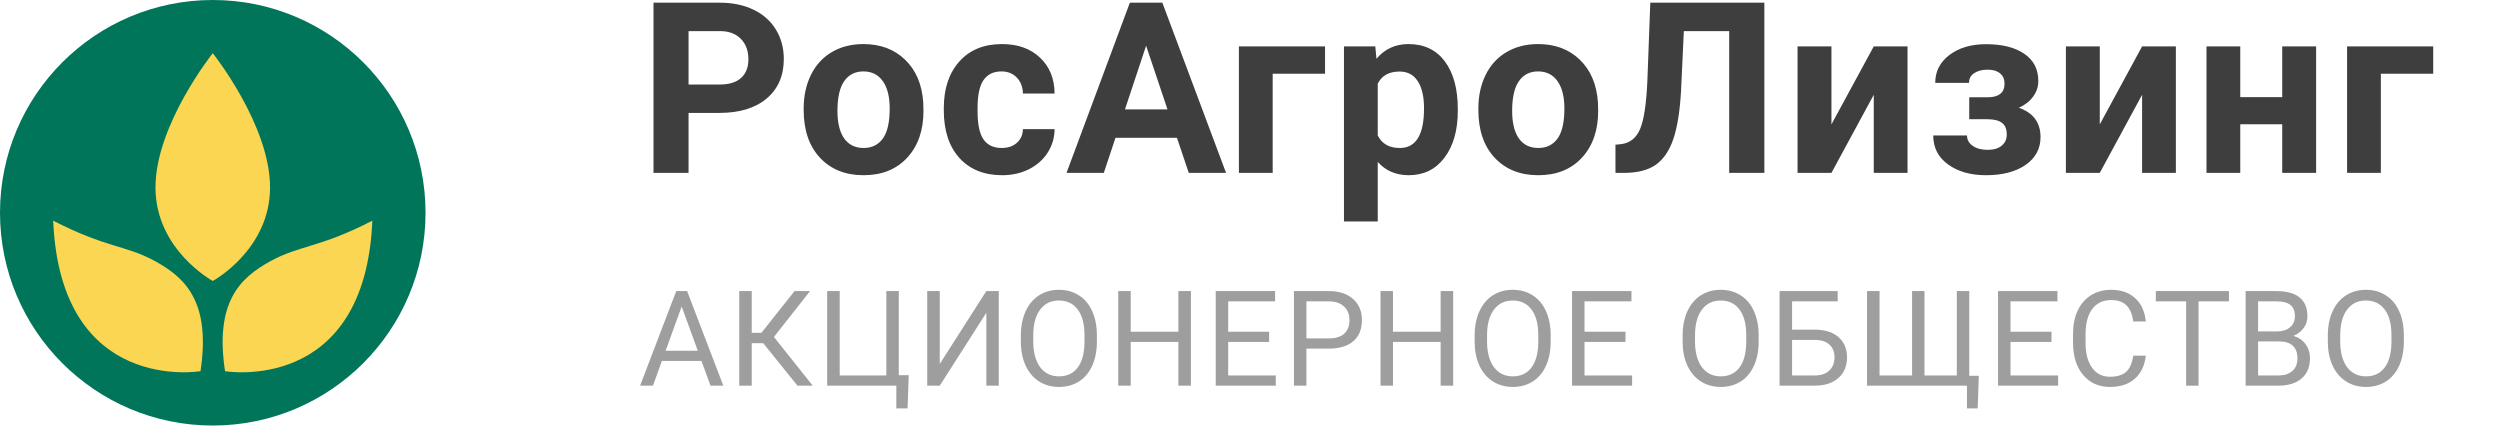
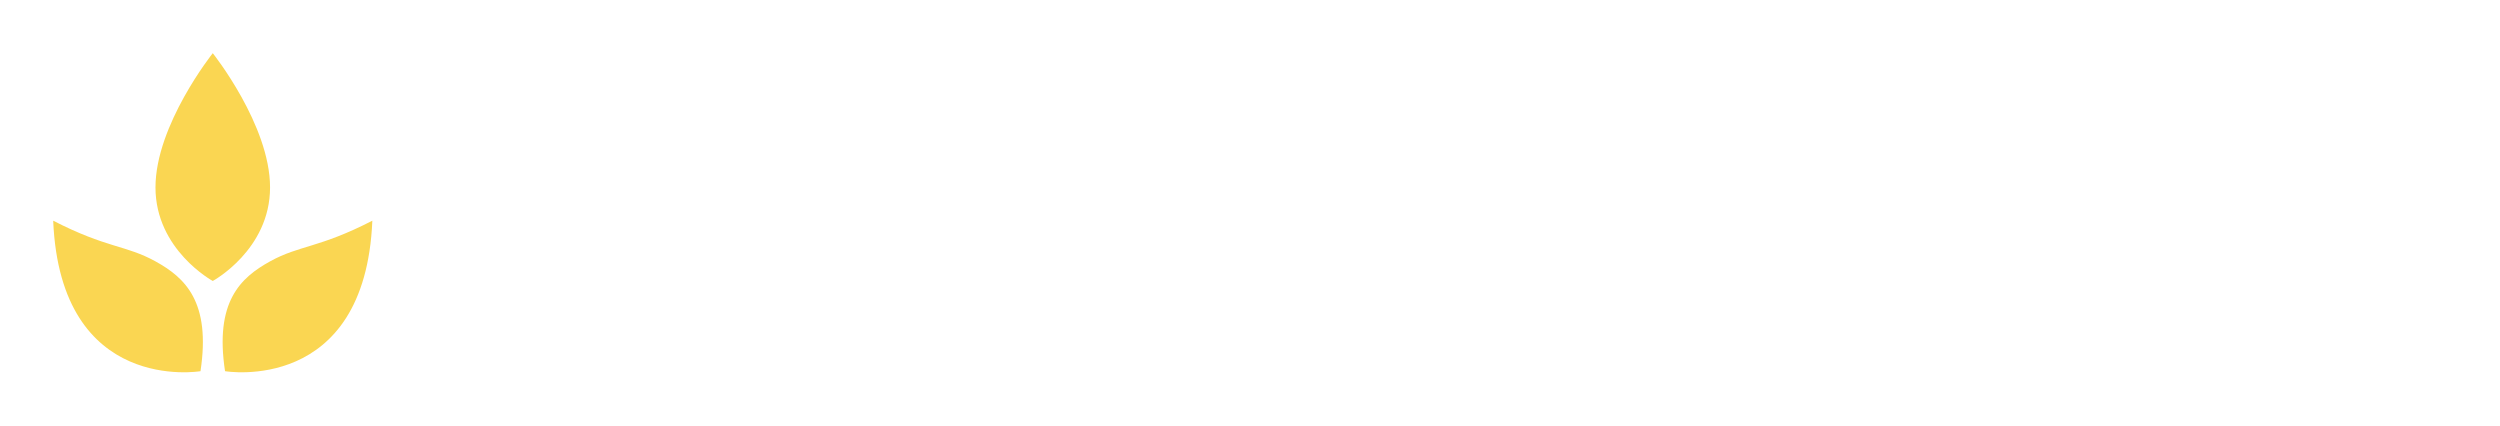
<svg xmlns="http://www.w3.org/2000/svg" width="376" height="64" viewBox="0 0 376 64" fill="none">
-   <path d="M32 64C49.673 64 64 49.673 64 32C64 14.327 49.673 0 32 0C14.327 0 0 14.327 0 32C0 49.673 14.327 64 32 64Z" fill="#00755A" />
  <path fill-rule="evenodd" clip-rule="evenodd" d="M33.846 55.827C33.846 55.827 54.901 59.408 56 33.192C47.952 37.336 45.07 36.85 40.616 39.31C36.162 41.771 32.259 45.382 33.846 55.827ZM30.154 55.827C30.154 55.827 9.099 59.408 8 33.192C16.048 37.336 18.93 36.85 23.384 39.31C27.838 41.771 31.741 45.382 30.154 55.827ZM32 42.259C32 42.259 23.384 37.582 23.384 28.189C23.384 18.795 32 8 32 8C32 8 40.616 18.794 40.616 28.189C40.616 37.584 32 42.259 32 42.259Z" fill="#FAD652" />
-   <path d="M103.559 16.982V26H98.285V0.406H108.27C110.191 0.406 111.879 0.758 113.332 1.461C114.797 2.164 115.922 3.166 116.707 4.467C117.492 5.756 117.885 7.227 117.885 8.879C117.885 11.387 117.023 13.367 115.301 14.82C113.59 16.262 111.217 16.982 108.182 16.982H103.559ZM103.559 12.711H108.27C109.664 12.711 110.725 12.383 111.451 11.727C112.189 11.07 112.559 10.133 112.559 8.914C112.559 7.66 112.189 6.646 111.451 5.873C110.713 5.1 109.693 4.701 108.393 4.678H103.559V12.711ZM120.872 16.314C120.872 14.428 121.236 12.746 121.962 11.27C122.689 9.793 123.732 8.65 125.091 7.842C126.462 7.033 128.05 6.629 129.855 6.629C132.421 6.629 134.513 7.414 136.13 8.984C137.759 10.555 138.667 12.688 138.855 15.383L138.89 16.684C138.89 19.602 138.075 21.945 136.447 23.715C134.818 25.473 132.632 26.352 129.89 26.352C127.148 26.352 124.956 25.473 123.316 23.715C121.687 21.957 120.872 19.566 120.872 16.543V16.314ZM125.952 16.684C125.952 18.488 126.292 19.871 126.972 20.832C127.652 21.781 128.624 22.256 129.89 22.256C131.12 22.256 132.081 21.787 132.773 20.85C133.464 19.9 133.81 18.389 133.81 16.314C133.81 14.545 133.464 13.174 132.773 12.201C132.081 11.229 131.109 10.742 129.855 10.742C128.613 10.742 127.652 11.229 126.972 12.201C126.292 13.162 125.952 14.656 125.952 16.684ZM150.649 22.256C151.586 22.256 152.348 21.998 152.934 21.482C153.52 20.967 153.825 20.281 153.848 19.426H158.612C158.6 20.715 158.249 21.898 157.557 22.977C156.866 24.043 155.917 24.875 154.71 25.473C153.514 26.059 152.19 26.352 150.737 26.352C148.018 26.352 145.874 25.49 144.303 23.768C142.733 22.033 141.948 19.643 141.948 16.596V16.262C141.948 13.332 142.727 10.994 144.286 9.248C145.844 7.502 147.983 6.629 150.702 6.629C153.081 6.629 154.985 7.309 156.415 8.668C157.856 10.016 158.588 11.815 158.612 14.065H153.848C153.825 13.08 153.52 12.283 152.934 11.674C152.348 11.053 151.575 10.742 150.614 10.742C149.43 10.742 148.534 11.176 147.924 12.043C147.327 12.898 147.028 14.293 147.028 16.227V16.754C147.028 18.711 147.327 20.117 147.924 20.973C148.522 21.828 149.43 22.256 150.649 22.256ZM177.015 20.727H167.769L166.012 26H160.404L169.931 0.406H174.818L184.398 26H178.791L177.015 20.727ZM169.193 16.455H175.592L172.375 6.875L169.193 16.455ZM199.286 11.094H191.411V26H186.331V6.98H199.286V11.094ZM219.254 16.666C219.254 19.596 218.586 21.945 217.25 23.715C215.926 25.473 214.133 26.352 211.871 26.352C209.95 26.352 208.397 25.684 207.213 24.348V33.312H202.133V6.98H206.844L207.02 8.844C208.25 7.367 209.856 6.629 211.836 6.629C214.18 6.629 216.002 7.496 217.303 9.23C218.604 10.965 219.254 13.355 219.254 16.402V16.666ZM214.174 16.297C214.174 14.527 213.858 13.162 213.225 12.201C212.604 11.24 211.696 10.76 210.5 10.76C208.907 10.76 207.811 11.369 207.213 12.588V20.375C207.834 21.629 208.942 22.256 210.536 22.256C212.961 22.256 214.174 20.27 214.174 16.297ZM222.347 16.314C222.347 14.428 222.711 12.746 223.437 11.27C224.164 9.793 225.207 8.65 226.566 7.842C227.937 7.033 229.525 6.629 231.33 6.629C233.896 6.629 235.988 7.414 237.605 8.984C239.234 10.555 240.142 12.688 240.33 15.383L240.365 16.684C240.365 19.602 239.55 21.945 237.922 23.715C236.293 25.473 234.107 26.352 231.365 26.352C228.623 26.352 226.431 25.473 224.791 23.715C223.162 21.957 222.347 19.566 222.347 16.543V16.314ZM227.427 16.684C227.427 18.488 227.767 19.871 228.447 20.832C229.127 21.781 230.099 22.256 231.365 22.256C232.595 22.256 233.556 21.787 234.248 20.85C234.939 19.9 235.285 18.389 235.285 16.314C235.285 14.545 234.939 13.174 234.248 12.201C233.556 11.229 232.584 10.742 231.33 10.742C230.088 10.742 229.127 11.229 228.447 12.201C227.767 13.162 227.427 14.656 227.427 16.684ZM265.36 0.406V26H260.069V4.678H253.249L252.827 13.713C252.651 16.76 252.265 19.162 251.667 20.92C251.069 22.666 250.196 23.949 249.048 24.77C247.899 25.578 246.329 25.988 244.337 26H242.966V21.764L243.845 21.676C245.169 21.5 246.112 20.738 246.675 19.391C247.249 18.031 247.612 15.617 247.765 12.148L248.204 0.406H265.36ZM281.813 6.98H286.893V26H281.813V14.258L275.449 26H270.352V6.98H275.449V18.705L281.813 6.98ZM301.482 12.588C301.482 11.92 301.259 11.404 300.814 11.041C300.38 10.666 299.759 10.479 298.951 10.479C298.119 10.479 297.439 10.654 296.912 11.006C296.396 11.346 296.138 11.832 296.138 12.465H291.058C291.058 10.742 291.773 9.342 293.203 8.264C294.632 7.186 296.46 6.646 298.687 6.646C301.136 6.646 303.058 7.127 304.453 8.088C305.859 9.049 306.562 10.414 306.562 12.184C306.562 13.027 306.304 13.807 305.789 14.521C305.285 15.225 304.57 15.787 303.644 16.209C305.812 16.971 306.896 18.441 306.896 20.621C306.896 22.367 306.146 23.762 304.646 24.805C303.158 25.836 301.171 26.352 298.687 26.352C296.378 26.352 294.48 25.812 292.992 24.734C291.503 23.656 290.759 22.203 290.759 20.375H295.839C295.839 21.02 296.126 21.541 296.701 21.939C297.275 22.338 298.025 22.537 298.951 22.537C299.853 22.537 300.556 22.326 301.06 21.904C301.564 21.482 301.816 20.932 301.816 20.252C301.816 19.42 301.576 18.828 301.095 18.477C300.615 18.113 299.894 17.932 298.933 17.932H296.173V14.627H299.109C300.691 14.58 301.482 13.9 301.482 12.588ZM322.171 6.98H327.251V26H322.171V14.258L315.807 26H310.71V6.98H315.807V18.705L322.171 6.98ZM348.344 26H343.246V18.688H336.936V26H331.856V6.98H336.936V14.609H343.246V6.98H348.344V26ZM365.956 11.094H358.081V26H353.001V6.98H365.956V11.094Z" fill="#3D3E3D" />
-   <path d="M105.502 54.289H99.545L98.207 58H96.273L101.703 43.781H103.344L108.783 58H106.859L105.502 54.289ZM100.111 52.746H104.945L102.523 46.096L100.111 52.746ZM114.789 51.613H113.06V58H111.185V43.781H113.06V50.051H114.525L119.496 43.781H121.83L116.4 50.676L122.23 58H119.935L114.789 51.613ZM124.407 43.781H126.292V56.467H133.304V43.781H135.179V56.428H136.673L136.497 61.428H134.808V58H124.407V43.781ZM148.343 43.781H150.218V58H148.343V47.043L141.341 58H139.456V43.781H141.341V54.738L148.343 43.781ZM164.973 51.35C164.973 52.743 164.739 53.96 164.27 55.002C163.801 56.037 163.137 56.828 162.278 57.375C161.418 57.922 160.416 58.195 159.27 58.195C158.15 58.195 157.157 57.922 156.291 57.375C155.426 56.822 154.752 56.037 154.27 55.022C153.795 53.999 153.551 52.818 153.537 51.477V50.451C153.537 49.084 153.775 47.876 154.25 46.828C154.726 45.78 155.396 44.979 156.262 44.426C157.135 43.866 158.131 43.586 159.25 43.586C160.39 43.586 161.392 43.863 162.258 44.416C163.131 44.963 163.801 45.76 164.27 46.809C164.739 47.85 164.973 49.065 164.973 50.451V51.35ZM163.108 50.432C163.108 48.745 162.769 47.453 162.092 46.555C161.415 45.65 160.468 45.197 159.25 45.197C158.065 45.197 157.131 45.65 156.448 46.555C155.771 47.453 155.422 48.703 155.403 50.305V51.35C155.403 52.984 155.745 54.27 156.428 55.207C157.118 56.138 158.065 56.603 159.27 56.603C160.481 56.603 161.418 56.164 162.082 55.285C162.746 54.4 163.088 53.133 163.108 51.486V50.432ZM179.113 58H177.229V51.428H170.061V58H168.186V43.781H170.061V49.895H177.229V43.781H179.113V58ZM190.88 51.428H184.718V56.467H191.877V58H182.843V43.781H191.779V45.324H184.718V49.895H190.88V51.428ZM196.486 52.434V58H194.611V43.781H199.855C201.411 43.781 202.628 44.178 203.507 44.973C204.392 45.767 204.835 46.818 204.835 48.127C204.835 49.507 204.402 50.572 203.536 51.32C202.677 52.062 201.443 52.434 199.835 52.434H196.486ZM196.486 50.9H199.855C200.857 50.9 201.626 50.666 202.159 50.197C202.693 49.722 202.96 49.038 202.96 48.147C202.96 47.3 202.693 46.623 202.159 46.115C201.626 45.607 200.893 45.344 199.962 45.324H196.486V50.9ZM218.555 58H216.671V51.428H209.503V58H207.628V43.781H209.503V49.895H216.671V43.781H218.555V58ZM233.223 51.35C233.223 52.743 232.989 53.96 232.52 55.002C232.051 56.037 231.387 56.828 230.528 57.375C229.668 57.922 228.666 58.195 227.52 58.195C226.4 58.195 225.407 57.922 224.541 57.375C223.676 56.822 223.002 56.037 222.52 55.022C222.045 53.999 221.801 52.818 221.787 51.477V50.451C221.787 49.084 222.025 47.876 222.5 46.828C222.976 45.78 223.646 44.979 224.512 44.426C225.385 43.866 226.381 43.586 227.5 43.586C228.64 43.586 229.642 43.863 230.508 44.416C231.381 44.963 232.051 45.76 232.52 46.809C232.989 47.85 233.223 49.065 233.223 50.451V51.35ZM231.358 50.432C231.358 48.745 231.019 47.453 230.342 46.555C229.665 45.65 228.718 45.197 227.5 45.197C226.315 45.197 225.381 45.65 224.698 46.555C224.021 47.453 223.672 48.703 223.653 50.305V51.35C223.653 52.984 223.995 54.27 224.678 55.207C225.368 56.138 226.315 56.603 227.52 56.603C228.731 56.603 229.668 56.164 230.332 55.285C230.996 54.4 231.338 53.133 231.358 51.486V50.432ZM244.473 51.428H238.311V56.467H245.469V58H236.436V43.781H245.371V45.324H238.311V49.895H244.473V51.428ZM264.501 51.35C264.501 52.743 264.267 53.96 263.798 55.002C263.329 56.037 262.665 56.828 261.806 57.375C260.946 57.922 259.944 58.195 258.798 58.195C257.678 58.195 256.685 57.922 255.82 57.375C254.954 56.822 254.28 56.037 253.798 55.022C253.323 53.999 253.079 52.818 253.066 51.477V50.451C253.066 49.084 253.303 47.876 253.779 46.828C254.254 45.78 254.924 44.979 255.79 44.426C256.663 43.866 257.659 43.586 258.779 43.586C259.918 43.586 260.92 43.863 261.786 44.416C262.659 44.963 263.329 45.76 263.798 46.809C264.267 47.85 264.501 49.065 264.501 50.451V51.35ZM262.636 50.432C262.636 48.745 262.297 47.453 261.62 46.555C260.943 45.65 259.996 45.197 258.779 45.197C257.594 45.197 256.659 45.65 255.976 46.555C255.299 47.453 254.95 48.703 254.931 50.305V51.35C254.931 52.984 255.273 54.27 255.956 55.207C256.646 56.138 257.594 56.603 258.798 56.603C260.009 56.603 260.946 56.164 261.611 55.285C262.275 54.4 262.616 53.133 262.636 51.486V50.432ZM276.386 45.324H269.53V49.582H273.065C274.55 49.602 275.708 49.982 276.542 50.725C277.375 51.467 277.792 52.476 277.792 53.752C277.792 55.035 277.372 56.057 276.532 56.818C275.692 57.58 274.546 57.974 273.095 58H267.645V43.781H276.386V45.324ZM269.53 51.125V56.467H272.958C273.889 56.467 274.611 56.219 275.126 55.725C275.647 55.23 275.907 54.566 275.907 53.732C275.907 52.932 275.656 52.3 275.155 51.838C274.66 51.376 273.954 51.138 273.036 51.125H269.53ZM282.684 43.781V56.467H287.577V43.781H289.442V56.467H294.305V43.781H296.18V56.525H297.616L297.44 61.428H295.829V58H280.799V43.781H282.684ZM308.543 51.428H302.381V56.467H309.539V58H300.506V43.781H309.441V45.324H302.381V49.895H308.543V51.428ZM322.732 53.488C322.556 54.992 322 56.154 321.062 56.975C320.131 57.788 318.891 58.195 317.341 58.195C315.662 58.195 314.314 57.593 313.298 56.389C312.289 55.184 311.785 53.573 311.785 51.555V50.188C311.785 48.866 312.019 47.704 312.488 46.701C312.963 45.699 313.634 44.93 314.5 44.397C315.365 43.856 316.368 43.586 317.507 43.586C319.018 43.586 320.229 44.009 321.14 44.855C322.052 45.695 322.582 46.861 322.732 48.352H320.847C320.684 47.219 320.33 46.398 319.783 45.891C319.242 45.383 318.484 45.129 317.507 45.129C316.309 45.129 315.369 45.572 314.685 46.457C314.008 47.342 313.67 48.602 313.67 50.236V51.613C313.67 53.156 313.992 54.383 314.636 55.295C315.281 56.206 316.183 56.662 317.341 56.662C318.383 56.662 319.181 56.428 319.734 55.959C320.294 55.484 320.665 54.66 320.847 53.488H322.732ZM335.232 45.324H330.661V58H328.796V45.324H324.236V43.781H335.232V45.324ZM337.741 58V43.781H342.389C343.932 43.781 345.091 44.1 345.866 44.738C346.647 45.376 347.038 46.32 347.038 47.57C347.038 48.234 346.849 48.824 346.471 49.338C346.094 49.846 345.58 50.24 344.929 50.52C345.697 50.734 346.302 51.145 346.745 51.75C347.194 52.349 347.419 53.065 347.419 53.898C347.419 55.175 347.005 56.177 346.179 56.906C345.352 57.635 344.183 58 342.673 58H337.741ZM339.616 51.35V56.467H342.712C343.584 56.467 344.271 56.242 344.772 55.793C345.28 55.337 345.534 54.712 345.534 53.918C345.534 52.206 344.603 51.35 342.741 51.35H339.616ZM339.616 49.846H342.448C343.268 49.846 343.923 49.641 344.411 49.23C344.906 48.82 345.153 48.264 345.153 47.56C345.153 46.779 344.925 46.213 344.47 45.861C344.014 45.503 343.32 45.324 342.389 45.324H339.616V49.846ZM361.539 51.35C361.539 52.743 361.305 53.96 360.836 55.002C360.368 56.037 359.704 56.828 358.844 57.375C357.985 57.922 356.982 58.195 355.836 58.195C354.717 58.195 353.724 57.922 352.858 57.375C351.992 56.822 351.318 56.037 350.836 55.022C350.361 53.999 350.117 52.818 350.104 51.477V50.451C350.104 49.084 350.342 47.876 350.817 46.828C351.292 45.78 351.963 44.979 352.829 44.426C353.701 43.866 354.697 43.586 355.817 43.586C356.956 43.586 357.959 43.863 358.825 44.416C359.697 44.963 360.368 45.76 360.836 46.809C361.305 47.85 361.539 49.065 361.539 50.451V51.35ZM359.674 50.432C359.674 48.745 359.336 47.453 358.659 46.555C357.982 45.65 357.034 45.197 355.817 45.197C354.632 45.197 353.698 45.65 353.014 46.555C352.337 47.453 351.989 48.703 351.969 50.305V51.35C351.969 52.984 352.311 54.27 352.995 55.207C353.685 56.138 354.632 56.603 355.836 56.603C357.047 56.603 357.985 56.164 358.649 55.285C359.313 54.4 359.655 53.133 359.674 51.486V50.432Z" fill="#9E9E9E" />
</svg>